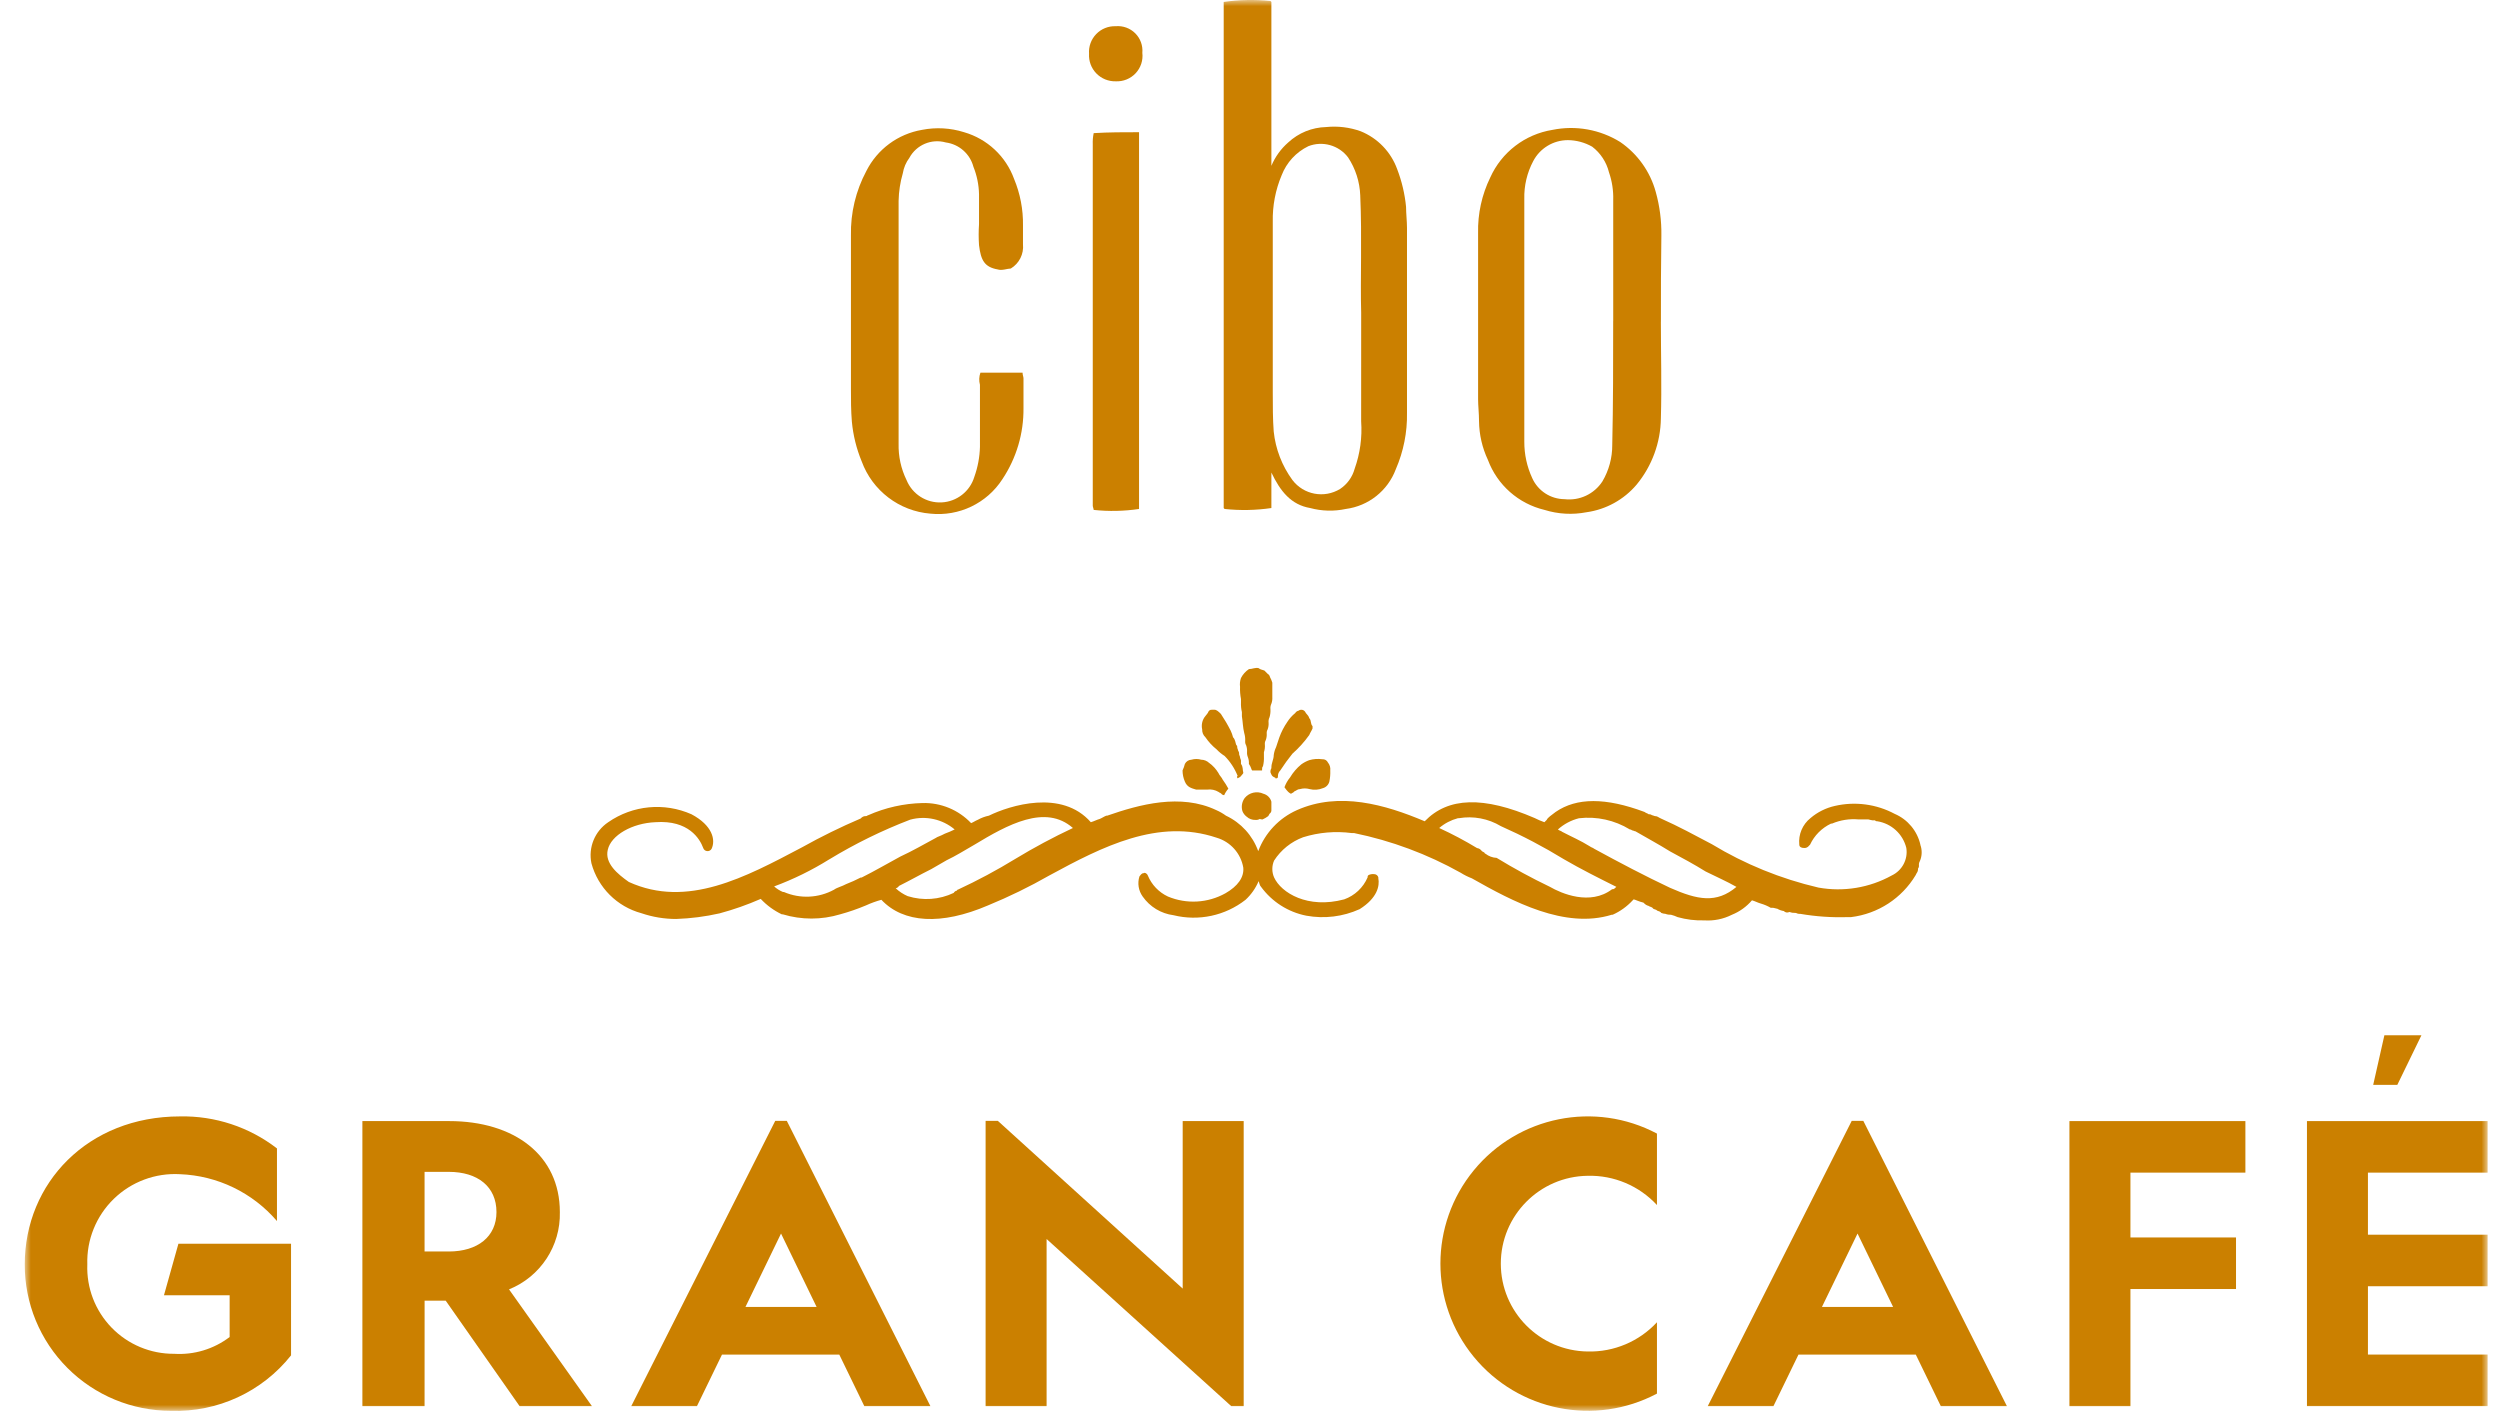
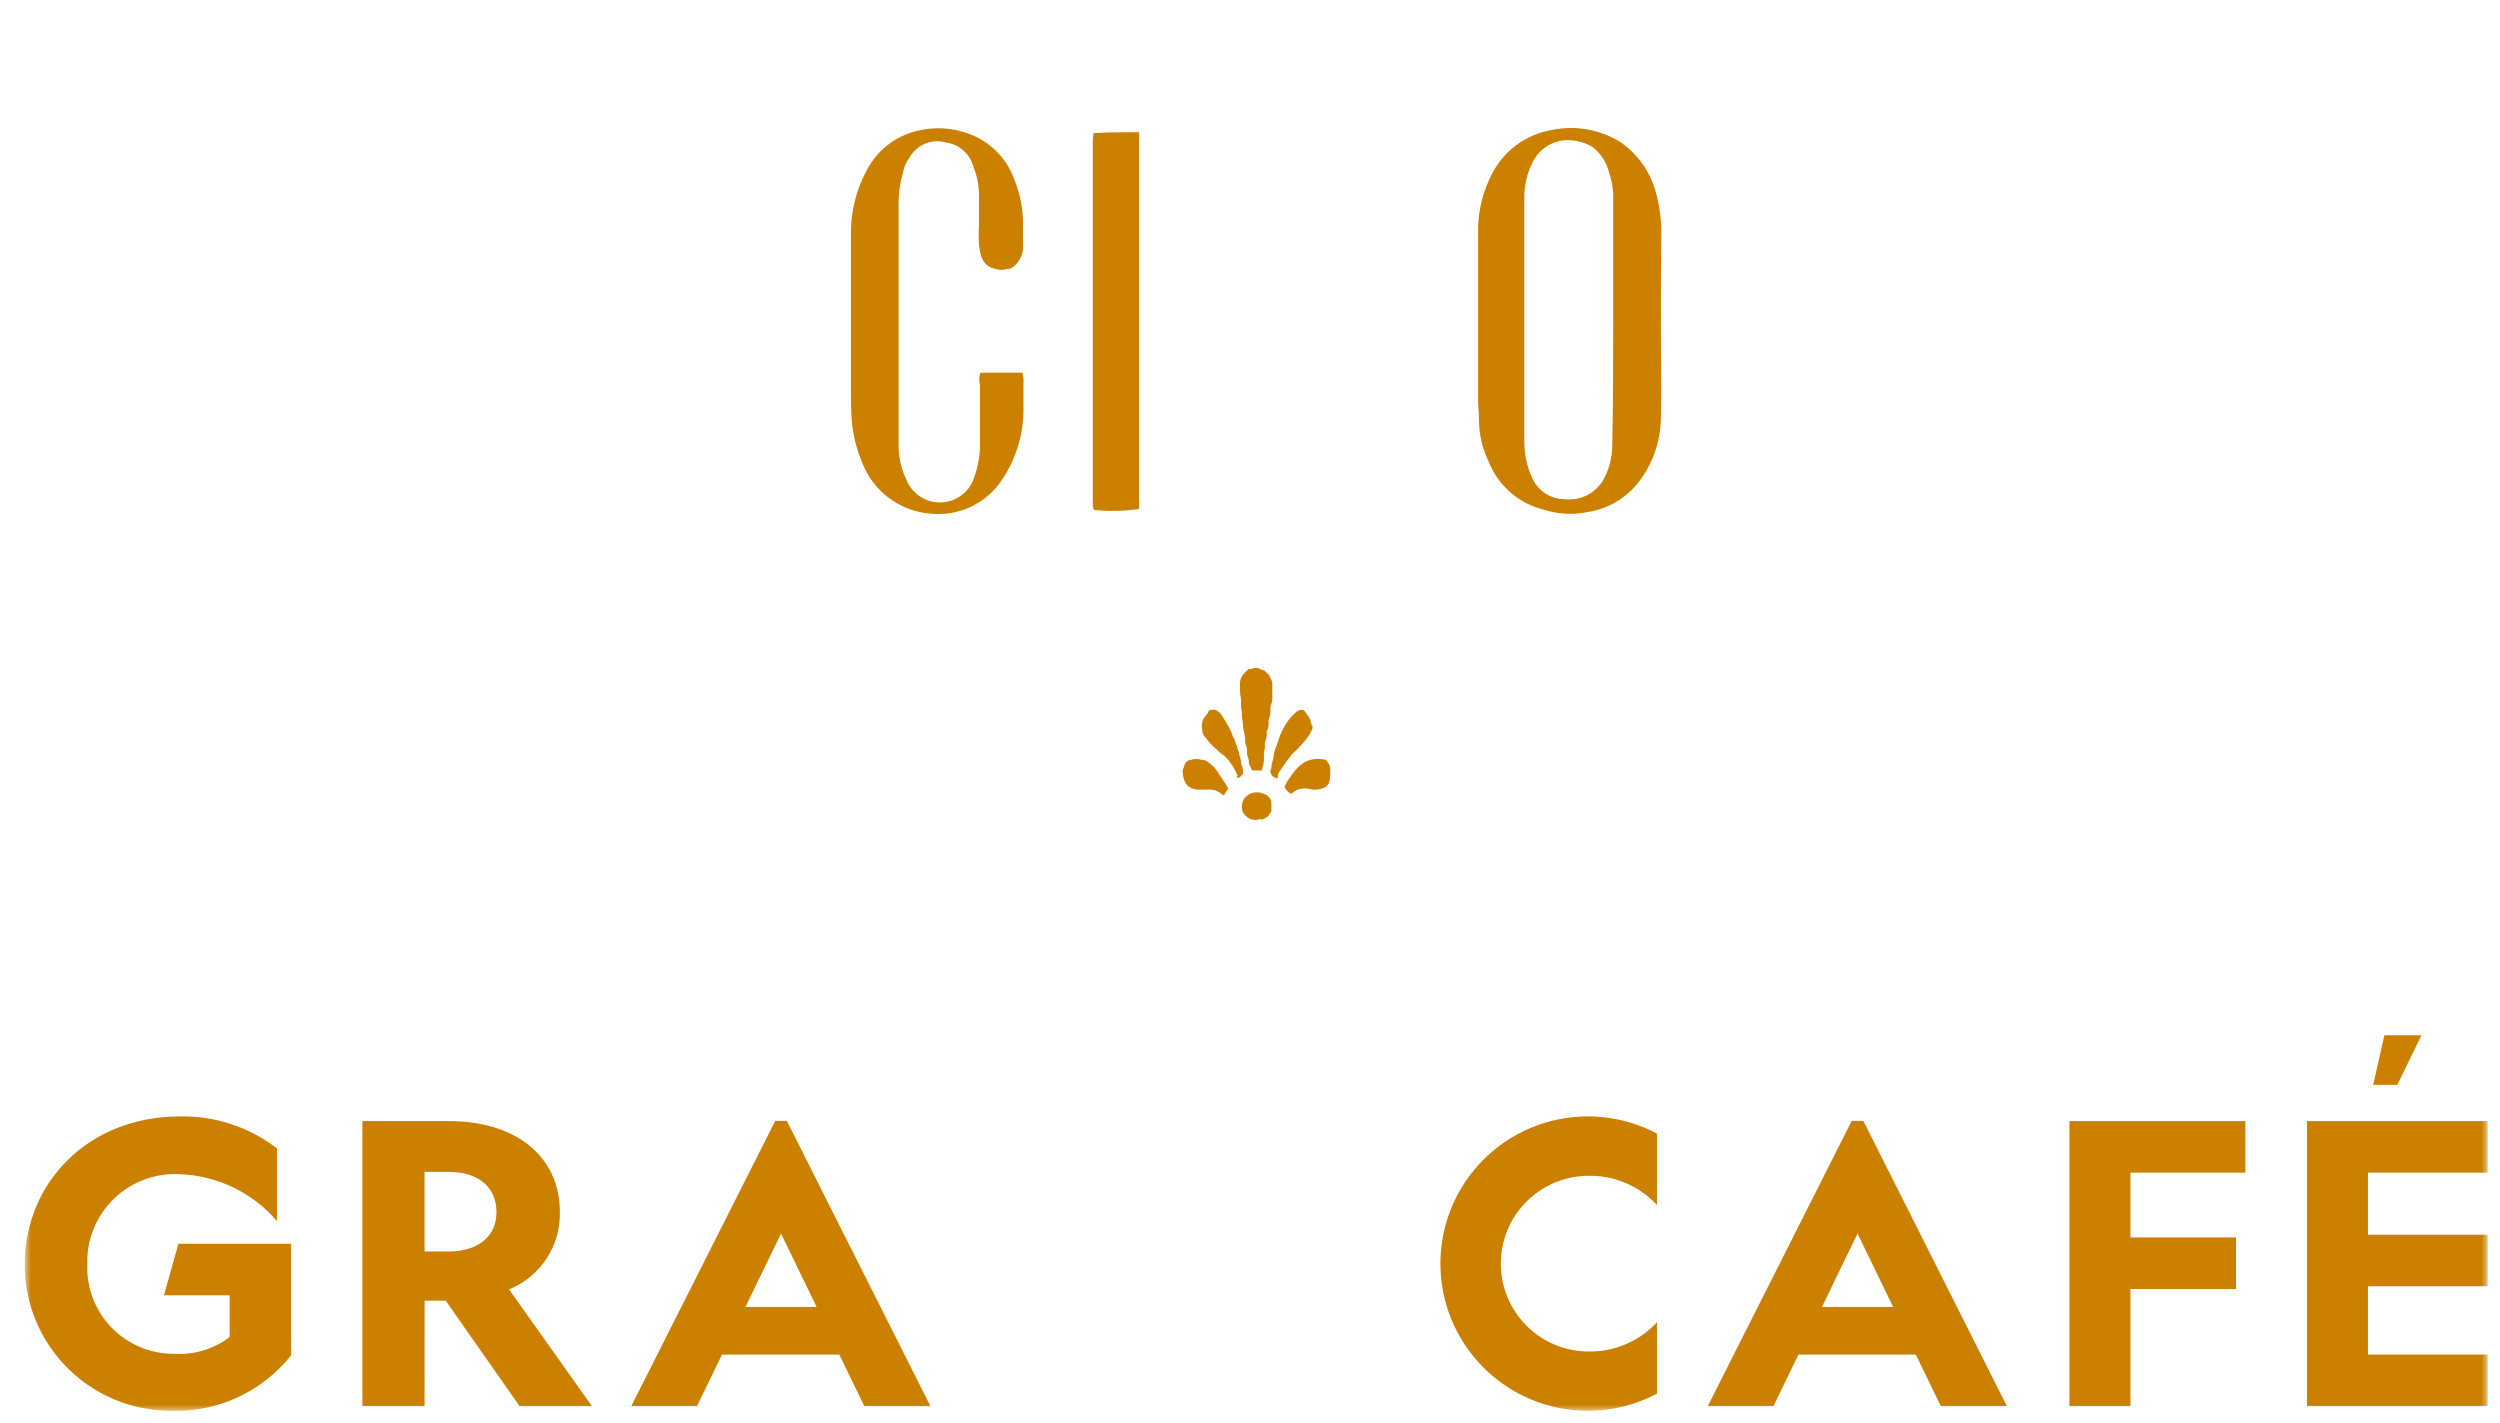
<svg xmlns="http://www.w3.org/2000/svg" xmlns:xlink="http://www.w3.org/1999/xlink" width="202px" height="115px" viewBox="0 0 202 115" version="1.1">
  <title>Artboard</title>
  <defs>
    <rect id="path-1" x="0" y="0" width="199" height="114" />
  </defs>
  <g id="Artboard" stroke="none" stroke-width="1" fill="none" fill-rule="evenodd">
    <g id="logo-cibo-gran" transform="translate(2, 0)">
      <mask id="mask-2" fill="white">
        <use xlink:href="#path-1" />
      </mask>
      <g id="Rectangle" />
      <g id="Group" mask="url(#mask-2)" fill="#CB8000" fill-rule="nonzero">
        <path d="M21.517,109.513 C19.179,112.459 15.579,114.122 11.817,113.993 C8.676,113.996 5.664,112.749 3.447,110.529 C1.229,108.309 -0.011,105.298 0,102.162 C0,95.6 5.087,90.206 12.543,90.206 C15.374,90.149 18.14,91.062 20.379,92.793 L20.379,98.661 C18.41,96.363 15.569,94.99 12.543,94.875 C10.557,94.761 8.615,95.486 7.191,96.872 C5.767,98.258 4.992,100.178 5.055,102.163 C4.983,104.062 5.692,105.907 7.016,107.271 C8.341,108.636 10.166,109.4 12.069,109.387 C13.679,109.489 15.271,109.007 16.555,108.031 L16.555,104.658 L11.248,104.658 L12.416,100.493 L21.516,100.493 L21.517,109.513 Z" id="Path" />
        <path d="M32.305,113.614 L27.281,113.614 L27.281,90.584 L34.295,90.584 C39.542,90.584 43.236,93.329 43.236,97.935 C43.304,100.668 41.668,103.157 39.129,104.181 L45.827,113.614 L39.982,113.614 L34.014,105.096 L32.308,105.096 L32.305,113.614 Z M32.305,101.121 L34.26,101.121 C36.598,101.121 38.115,99.922 38.115,97.936 C38.115,95.881 36.599,94.686 34.26,94.686 L32.305,94.686 L32.305,101.121 Z" id="Shape" />
        <path d="M131.882,106.83 L131.882,112.603 C126.87,115.26 120.678,114.017 117.082,109.634 C113.487,105.251 113.487,98.945 117.082,94.562 C120.678,90.179 126.87,88.937 131.882,91.593 L131.882,97.367 C130.445,95.813 128.408,94.952 126.29,95.004 C122.397,95.051 119.266,98.215 119.266,102.102 C119.266,105.989 122.397,109.154 126.29,109.201 C128.408,109.252 130.445,108.391 131.882,106.838" id="Path" />
        <polygon id="Path" points="165.21 90.584 179.428 90.584 179.428 94.748 170.139 94.748 170.139 99.987 178.67 99.987 178.67 104.153 170.139 104.153 170.139 113.617 165.21 113.617" />
        <polygon id="Path" points="184.402 90.584 199 90.584 199 94.748 189.329 94.748 189.329 99.764 199 99.764 199 103.928 189.329 103.928 189.329 109.449 199 109.449 199 113.614 184.402 113.614" />
        <path d="M148.557,90.568 L147.618,90.568 L135.987,113.614 L141.295,113.614 L143.317,109.45 L152.796,109.45 L154.817,113.614 L160.157,113.614 L148.557,90.568 Z M145.213,105.601 L148.089,99.67 L150.963,105.601 L145.213,105.601 Z" id="Shape" />
-         <polygon id="Path" points="98.49 113.617 98.49 90.584 93.561 90.584 93.561 104.118 78.628 90.568 77.637 90.568 77.637 113.614 82.565 113.614 82.565 100.112 97.484 113.616" />
        <path d="M60.638,90.568 L49.007,113.614 L54.315,113.614 L56.337,109.45 L65.814,109.45 L67.836,113.614 L73.176,113.614 L61.576,90.568 L60.638,90.568 Z M58.233,105.601 L61.107,99.67 L63.982,105.601 L58.233,105.601 Z" id="Shape" />
        <polygon id="Path" points="190.658 83.651 189.754 87.657 191.703 87.657 193.651 83.651" />
-         <path d="M100.728,38.183 L100.728,41.05 C99.477,41.233 98.208,41.258 96.95,41.125 L96.875,41.05 L96.875,0.156 C98.126,-0.023 99.395,-0.048 100.653,0.081 L100.728,0.156 L100.728,13.398 C101.031,12.673 101.496,12.028 102.088,11.511 C102.921,10.737 104.01,10.294 105.148,10.266 C106.094,10.169 107.049,10.285 107.943,10.606 C109.315,11.162 110.386,12.272 110.89,13.662 C111.267,14.643 111.509,15.671 111.61,16.717 C111.61,17.245 111.685,17.886 111.685,18.414 L111.685,33.355 C111.714,34.923 111.405,36.48 110.779,37.919 C110.13,39.653 108.575,40.886 106.737,41.125 C105.787,41.328 104.803,41.302 103.865,41.05 C102.316,40.786 101.447,39.692 100.729,38.183 M107.983,25.281 C107.907,22.489 108.058,19.207 107.907,15.774 C107.865,14.685 107.525,13.628 106.925,12.718 C106.178,11.733 104.866,11.363 103.714,11.813 C102.726,12.294 101.957,13.129 101.56,14.153 C101.057,15.346 100.812,16.631 100.84,17.925 L100.84,31.732 C100.84,32.788 100.84,33.883 100.916,34.864 C101.064,36.282 101.586,37.635 102.428,38.787 C103.336,39.98 105.003,40.291 106.282,39.506 C106.855,39.124 107.271,38.548 107.453,37.884 C107.894,36.652 108.074,35.342 107.981,34.037 L107.983,25.281 Z" id="Shape" />
        <path d="M132.199,25.999 C132.199,28.602 132.274,31.205 132.199,33.807 C132.174,35.763 131.48,37.653 130.234,39.163 C129.206,40.375 127.767,41.168 126.191,41.389 C125.061,41.608 123.895,41.543 122.796,41.2 C120.694,40.7 118.979,39.186 118.225,37.164 C117.764,36.183 117.518,35.116 117.505,34.033 C117.505,33.392 117.43,32.787 117.43,32.259 L117.43,18.831 C117.394,17.278 117.731,15.739 118.412,14.342 C119.332,12.297 121.221,10.851 123.437,10.494 C125.321,10.11 127.282,10.461 128.915,11.475 C130.32,12.439 131.337,13.87 131.786,15.512 C132.104,16.654 132.256,17.835 132.239,19.02 C132.202,21.359 132.202,23.661 132.202,25.999 M128.348,25.924 L128.348,25.924 L128.348,16.153 C128.37,15.396 128.255,14.642 128.007,13.927 C127.804,13.1 127.324,12.368 126.647,11.851 C126.048,11.511 125.372,11.329 124.683,11.323 C123.507,11.324 122.429,11.977 121.885,13.017 C121.385,13.957 121.137,15.009 121.164,16.073 L121.164,35.694 C121.159,36.71 121.379,37.714 121.806,38.636 C122.268,39.664 123.289,40.327 124.417,40.334 C125.627,40.475 126.813,39.917 127.476,38.896 C128.001,38.004 128.276,36.988 128.27,35.954 C128.345,32.633 128.345,29.314 128.345,25.919" id="Shape" />
        <path d="M77.228,30.11 L80.623,30.11 C80.623,30.299 80.698,30.45 80.698,30.563 L80.698,32.977 C80.719,35.016 80.127,37.013 78.998,38.712 C77.741,40.664 75.492,41.743 73.18,41.503 C70.66,41.3 68.49,39.649 67.624,37.278 C67.201,36.255 66.934,35.174 66.831,34.072 C66.756,33.167 66.756,32.298 66.756,31.393 L66.756,19.019 C66.719,17.206 67.148,15.413 68.003,13.813 C68.889,12.056 70.557,10.824 72.499,10.492 C73.629,10.27 74.796,10.335 75.894,10.681 C77.768,11.222 79.27,12.624 79.937,14.454 C80.433,15.649 80.678,16.933 80.657,18.226 L80.657,19.735 C80.735,20.523 80.353,21.286 79.674,21.696 C79.41,21.696 78.954,21.884 78.617,21.771 C77.559,21.582 77.256,21.052 77.105,19.81 C77.067,19.245 77.067,18.678 77.105,18.113 L77.105,15.699 C77.09,14.935 76.936,14.181 76.652,13.473 C76.374,12.429 75.494,11.655 74.423,11.511 C73.27,11.184 72.044,11.702 71.476,12.756 C71.202,13.123 71.021,13.55 70.947,14.002 C70.737,14.725 70.622,15.473 70.607,16.227 L70.607,35.849 C70.582,36.867 70.802,37.876 71.249,38.791 C71.715,39.931 72.85,40.654 74.081,40.595 C75.313,40.535 76.373,39.707 76.727,38.527 C77.005,37.751 77.158,36.937 77.18,36.113 L77.18,31.091 C77.093,30.768 77.106,30.426 77.218,30.11" id="Path" />
        <path d="M90.035,10.682 L90.035,41.126 C88.821,41.305 87.59,41.331 86.37,41.201 C86.37,41.126 86.295,40.937 86.295,40.861 L86.295,11.662 C86.283,11.359 86.308,11.055 86.37,10.757 C87.617,10.682 88.788,10.682 90.035,10.682" id="Path" />
-         <path d="M88.148,6.57 C87.559,6.585 86.991,6.352 86.581,5.929 C86.172,5.506 85.959,4.931 85.995,4.344 C85.953,3.755 86.164,3.176 86.575,2.752 C86.985,2.327 87.557,2.097 88.148,2.118 C88.734,2.066 89.312,2.276 89.728,2.691 C90.144,3.106 90.354,3.684 90.301,4.269 C90.373,4.871 90.175,5.475 89.76,5.918 C89.345,6.362 88.755,6.6 88.148,6.57" id="Path" />
-         <path d="M153.168,68.25 C152.913,67.136 152.141,66.211 151.09,65.76 C149.609,64.969 147.891,64.741 146.254,65.119 C145.529,65.282 144.855,65.619 144.289,66.1 C143.642,66.617 143.3,67.426 143.383,68.25 C143.383,68.439 143.572,68.514 143.723,68.514 C143.898,68.544 144.075,68.47 144.177,68.325 L144.252,68.25 C144.601,67.502 145.2,66.9 145.947,66.548 L146.022,66.548 C146.7,66.259 147.44,66.143 148.175,66.209 L148.968,66.209 C149.08,66.242 149.194,66.267 149.309,66.284 L149.498,66.284 C149.573,66.359 149.573,66.359 149.688,66.359 C150.83,66.541 151.753,67.387 152.03,68.509 C152.177,69.428 151.7,70.334 150.859,70.735 C149.055,71.736 146.959,72.082 144.928,71.716 C141.889,71.008 138.981,69.824 136.313,68.208 C134.953,67.489 133.631,66.77 132.198,66.133 C132.009,66.058 131.933,65.944 131.744,65.944 C131.669,65.944 131.555,65.869 131.48,65.869 C131.405,65.81 131.31,65.783 131.215,65.794 C131.14,65.719 131.026,65.719 130.875,65.605 C127.739,64.435 125.396,64.435 123.696,65.605 C123.357,65.869 123.054,66.058 122.976,66.246 L122.787,66.435 C122.515,66.34 122.25,66.226 121.994,66.095 C117.878,64.321 115.005,64.397 113.116,66.359 C109.904,65.001 106.202,63.944 102.801,65.454 C101.353,66.096 100.224,67.292 99.665,68.773 C99.211,67.51 98.274,66.478 97.058,65.906 C96.811,65.726 96.545,65.575 96.265,65.453 C93.393,64.094 90.069,64.999 87.462,65.906 L87.387,65.906 C87.197,65.981 87.046,66.094 86.858,66.17 C86.593,66.245 86.404,66.359 86.138,66.434 C83.795,63.755 79.601,65.076 77.902,65.906 C77.584,65.972 77.279,66.087 76.995,66.245 C76.806,66.32 76.655,66.434 76.466,66.509 C75.447,65.435 74.018,64.845 72.537,64.886 C71.026,64.922 69.536,65.255 68.154,65.868 C68.079,65.868 68.079,65.943 67.965,65.943 L67.89,65.943 C67.756,65.959 67.634,66.027 67.549,66.132 C65.922,66.827 64.333,67.608 62.789,68.471 C58.217,70.885 53.529,73.413 48.809,71.262 C47.902,70.621 46.844,69.753 47.109,68.659 C47.373,67.49 49.073,66.509 50.962,66.433 C53.644,66.244 54.552,67.791 54.816,68.508 C54.859,68.651 54.983,68.754 55.131,68.77 C55.279,68.787 55.423,68.713 55.496,68.583 C55.837,67.864 55.571,66.697 53.871,65.792 C51.671,64.819 49.123,65.062 47.147,66.433 C46.06,67.16 45.522,68.473 45.787,69.753 C46.32,71.72 47.859,73.257 49.829,73.789 C50.73,74.096 51.676,74.253 52.629,74.253 C53.811,74.213 54.988,74.062 56.142,73.8 C57.279,73.494 58.39,73.104 59.467,72.631 C59.951,73.148 60.527,73.571 61.167,73.876 L61.242,73.876 C62.757,74.334 64.375,74.334 65.89,73.876 C66.597,73.682 67.292,73.441 67.968,73.157 C68.371,72.972 68.788,72.821 69.215,72.703 C70.991,74.59 74.051,74.779 77.83,73.157 C79.53,72.459 81.183,71.653 82.778,70.742 C87.085,68.403 91.581,66.102 96.304,67.687 C97.424,68.016 98.259,68.952 98.457,70.101 C98.532,70.893 98.004,71.61 97.017,72.176 C95.59,72.972 93.877,73.069 92.369,72.44 C91.635,72.097 91.055,71.492 90.745,70.743 C90.67,70.554 90.48,70.479 90.405,70.554 C90.216,70.554 90.141,70.743 90.065,70.818 C89.893,71.37 89.991,71.971 90.329,72.44 C90.91,73.272 91.815,73.82 92.822,73.95 C94.85,74.45 96.996,73.991 98.64,72.704 C99.096,72.282 99.456,71.767 99.698,71.195 C99.773,71.384 99.773,71.534 99.887,71.648 C100.77,72.862 102.079,73.698 103.552,73.988 C105.008,74.255 106.511,74.07 107.859,73.46 C109.299,72.554 109.484,71.573 109.37,70.969 L109.37,70.894 C109.331,70.739 109.191,70.631 109.031,70.63 C108.876,70.612 108.718,70.638 108.577,70.705 C108.502,70.78 108.502,70.78 108.502,70.894 C108.146,71.722 107.462,72.364 106.613,72.668 C103.666,73.46 101.513,72.139 100.946,70.894 C100.757,70.461 100.757,69.969 100.946,69.536 C101.503,68.672 102.325,68.01 103.289,67.65 C104.559,67.254 105.899,67.139 107.218,67.311 L107.407,67.311 C110.427,67.93 113.332,69.012 116.021,70.517 C116.307,70.698 116.611,70.85 116.927,70.97 C120.253,72.857 124.446,75.08 128.224,73.913 L128.3,73.913 C128.915,73.638 129.468,73.24 129.924,72.744 L129.999,72.669 C130.074,72.669 130.453,72.858 130.792,72.933 L130.869,73.008 C130.964,73.099 131.081,73.164 131.209,73.197 C131.284,73.272 131.474,73.272 131.55,73.386 C131.626,73.5 131.814,73.461 131.889,73.575 C132.079,73.65 132.154,73.65 132.23,73.764 C132.338,73.808 132.453,73.833 132.569,73.839 C132.714,73.895 132.868,73.92 133.023,73.914 C133.205,73.96 133.382,74.023 133.552,74.103 C134.252,74.3 134.978,74.389 135.705,74.367 C136.476,74.418 137.246,74.262 137.935,73.914 C138.563,73.661 139.121,73.26 139.559,72.745 C139.824,72.82 140.013,72.934 140.28,73.009 C140.557,73.09 140.823,73.204 141.073,73.349 L141.262,73.349 C141.337,73.349 141.527,73.424 141.602,73.424 C141.764,73.52 141.944,73.584 142.131,73.613 C142.247,73.737 142.433,73.768 142.584,73.688 C142.729,73.744 142.883,73.769 143.038,73.763 L143.114,73.763 C143.216,73.823 143.335,73.849 143.454,73.838 C144.726,74.057 146.017,74.145 147.308,74.102 L147.572,74.102 C149.741,73.836 151.665,72.584 152.785,70.711 C152.861,70.522 152.975,70.447 152.975,70.258 L152.975,70.182 C153.034,70.108 153.061,70.013 153.05,69.918 C153.038,69.8 153.065,69.682 153.125,69.579 C153.307,69.16 153.32,68.688 153.163,68.259 M118.026,68.978 C118.006,68.979 117.987,68.971 117.973,68.957 C117.959,68.943 117.951,68.923 117.951,68.903 C117.876,68.828 117.762,68.828 117.687,68.714 C117.603,68.609 117.481,68.541 117.347,68.525 C116.359,67.927 115.337,67.385 114.287,66.903 C114.725,66.529 115.242,66.259 115.799,66.111 L115.874,66.111 C117.046,65.912 118.251,66.14 119.269,66.752 C121.027,67.531 122.73,68.426 124.369,69.43 C125.729,70.222 127.165,70.94 128.601,71.657 C128.526,71.732 128.412,71.846 128.337,71.846 L128.261,71.846 C126.486,73.204 124.146,72.186 123.236,71.657 C121.762,70.95 120.325,70.169 118.93,69.317 C118.6,69.301 118.283,69.182 118.023,68.978 M126.788,68.567 L126.788,68.567 C126.713,68.492 126.599,68.492 126.448,68.378 C125.727,67.925 124.936,67.586 124.218,67.209 C124.143,67.134 124.03,67.134 123.878,67.021 C124.363,66.585 124.946,66.274 125.578,66.115 C127.013,65.948 128.462,66.267 129.694,67.021 C129.769,67.021 129.769,67.021 129.882,67.096 C129.957,67.096 130.071,67.171 130.146,67.171 C131.053,67.699 132.035,68.227 132.942,68.793 C133.924,69.321 134.907,69.85 135.813,70.416 C136.72,70.869 137.513,71.208 138.306,71.661 C136.682,73.019 135.17,72.717 132.942,71.736 C130.94,70.793 128.861,69.699 126.784,68.566 L126.784,68.566 M65.012,69.434 C67.09,68.171 69.277,67.098 71.548,66.228 C72.802,65.888 74.143,66.184 75.137,67.02 C74.879,67.147 74.614,67.26 74.344,67.359 C74.004,67.548 73.702,67.623 73.624,67.699 C72.641,68.227 71.735,68.755 70.752,69.208 C69.769,69.737 68.674,70.379 67.616,70.907 L67.541,70.907 C67.16,71.104 66.77,71.28 66.37,71.435 C66.031,71.624 65.65,71.699 65.388,71.888 C64.141,72.568 62.65,72.638 61.345,72.076 L61.27,72.076 C61.006,71.967 60.762,71.813 60.55,71.623 C62.106,71.046 63.6,70.313 65.008,69.434 M71.355,72.414 C70.993,72.259 70.66,72.042 70.372,71.773 C70.484,71.751 70.58,71.682 70.637,71.584 C71.543,71.131 72.336,70.679 73.244,70.226 C73.698,69.962 74.037,69.772 74.491,69.506 C75.211,69.166 75.931,68.714 76.72,68.261 C79.403,66.639 82.464,64.942 84.692,66.903 C83.1,67.651 81.549,68.482 80.045,69.393 C78.545,70.312 76.993,71.143 75.397,71.884 C75.377,71.883 75.358,71.891 75.344,71.905 C75.33,71.919 75.322,71.939 75.322,71.959 C75.211,71.98 75.115,72.049 75.058,72.147 C73.901,72.699 72.578,72.793 71.354,72.411 L71.354,72.411" id="Shape" />
        <path d="M99.181,62.252 L99.974,62.252 C99.974,62.063 99.974,61.988 100.049,61.912 C100.112,61.653 100.137,61.387 100.125,61.12 L100.125,60.78 C100.194,60.574 100.22,60.356 100.2,60.139 C100.189,60.021 100.215,59.902 100.275,59.799 C100.337,59.63 100.363,59.45 100.351,59.271 C100.34,59.153 100.366,59.034 100.427,58.931 C100.488,58.762 100.514,58.582 100.502,58.403 C100.483,58.248 100.509,58.091 100.578,57.95 C100.64,57.742 100.665,57.525 100.653,57.309 C100.634,57.154 100.66,56.997 100.728,56.856 C100.79,56.687 100.815,56.507 100.803,56.328 L100.803,55.159 C100.756,55.001 100.693,54.849 100.614,54.706 C100.592,54.594 100.523,54.498 100.424,54.442 L100.16,54.178 C99.972,54.103 99.821,54.103 99.706,53.989 C99.442,53.914 99.177,54.064 98.913,54.064 C98.641,54.245 98.421,54.492 98.271,54.783 C98.19,55.013 98.164,55.26 98.196,55.502 C98.183,55.831 98.209,56.16 98.271,56.483 L98.271,56.747 C98.259,57.013 98.284,57.28 98.346,57.539 L98.346,57.878 C98.421,58.331 98.421,58.783 98.535,59.236 C98.598,59.444 98.623,59.661 98.611,59.877 C98.599,59.996 98.625,60.115 98.686,60.217 C98.747,60.386 98.773,60.566 98.761,60.745 C98.749,60.9 98.774,61.056 98.836,61.198 C98.898,61.367 98.923,61.547 98.911,61.726 C99.1,61.99 99.1,62.179 99.175,62.254" id="Path" />
        <path d="M98.007,62.893 C98.082,62.818 98.196,62.818 98.271,62.704 C98.346,62.59 98.46,62.515 98.46,62.44 C98.385,62.176 98.46,61.987 98.271,61.721 L98.271,61.457 C98.271,61.382 98.196,61.268 98.196,61.193 C98.196,61.118 98.12,61.004 98.12,60.929 C98.131,60.835 98.104,60.74 98.045,60.665 C98.045,60.59 97.97,60.476 97.97,60.401 C97.97,60.326 97.97,60.212 97.894,60.212 C97.819,60.023 97.819,59.759 97.63,59.571 C97.584,59.389 97.52,59.213 97.441,59.043 C97.205,58.574 96.94,58.121 96.648,57.685 C96.458,57.497 96.307,57.346 96.119,57.346 L95.929,57.346 C95.74,57.346 95.665,57.421 95.589,57.61 C95.514,57.685 95.401,57.874 95.324,57.95 C95.129,58.237 95.061,58.592 95.135,58.931 C95.124,59.173 95.221,59.408 95.399,59.572 C95.65,59.943 95.956,60.274 96.306,60.553 C96.496,60.756 96.712,60.934 96.948,61.081 C97.407,61.545 97.766,62.097 98.006,62.703 C97.931,62.703 97.931,62.816 98.006,62.892" id="Path" />
        <path d="M100.992,62.822 C101.012,62.821 101.032,62.829 101.046,62.843 C101.06,62.857 101.068,62.877 101.068,62.897 C101.257,62.897 101.257,62.822 101.257,62.708 C101.255,62.537 101.324,62.373 101.446,62.254 C101.749,61.784 102.077,61.331 102.429,60.896 C102.939,60.447 103.395,59.941 103.789,59.387 C103.864,59.198 103.978,59.047 104.053,58.859 L104.053,58.67 C103.865,58.482 103.978,58.217 103.789,58.029 C103.714,57.765 103.524,57.689 103.448,57.501 C103.389,57.42 103.299,57.366 103.2,57.352 C103.1,57.338 102.999,57.365 102.919,57.426 C102.808,57.448 102.712,57.517 102.655,57.615 C102.403,57.817 102.186,58.061 102.013,58.334 C101.747,58.72 101.531,59.139 101.371,59.579 C101.295,59.843 101.182,60.107 101.107,60.371 C101.009,60.573 100.946,60.79 100.918,61.012 C100.918,61.351 100.729,61.653 100.729,61.994 L100.729,62.069 C100.669,62.171 100.642,62.289 100.654,62.408 C100.729,62.559 100.729,62.71 100.994,62.818" id="Path" />
        <path d="M95.703,61.648 C95.53,61.482 95.301,61.388 95.061,61.384 C94.802,61.309 94.527,61.309 94.268,61.384 C94.043,61.393 93.84,61.523 93.739,61.724 C93.693,61.906 93.629,62.083 93.55,62.252 C93.55,62.564 93.615,62.872 93.739,63.157 C93.928,63.611 94.268,63.686 94.645,63.799 L95.552,63.799 C95.867,63.758 96.186,63.824 96.458,63.988 C96.533,64.063 96.648,64.063 96.723,64.177 C96.775,64.223 96.842,64.25 96.912,64.252 C96.998,64.059 97.113,63.881 97.252,63.724 C97.119,63.473 96.967,63.233 96.799,63.004 C96.723,62.816 96.534,62.665 96.458,62.476 C96.267,62.15 96.01,61.868 95.703,61.646" id="Path" />
        <path d="M102.313,64.139 C102.389,64.064 102.503,64.064 102.578,63.95 C102.767,63.875 102.842,63.761 103.032,63.761 C103.291,63.685 103.566,63.685 103.825,63.761 C104.176,63.849 104.547,63.823 104.883,63.686 C105.141,63.616 105.342,63.415 105.411,63.157 C105.474,62.86 105.499,62.556 105.486,62.252 C105.513,62.022 105.445,61.791 105.297,61.611 C105.217,61.437 105.035,61.331 104.843,61.347 C104.49,61.297 104.129,61.322 103.786,61.422 C103.557,61.505 103.341,61.619 103.144,61.761 C102.782,62.057 102.475,62.415 102.237,62.817 C102.042,63.054 101.889,63.322 101.784,63.61 C102.048,63.987 102.161,64.063 102.312,64.138" id="Path" />
        <path d="M100.01,66.213 C100.17,66.142 100.322,66.053 100.464,65.949 C100.539,65.874 100.539,65.761 100.653,65.685 C100.7,65.633 100.726,65.566 100.728,65.496 L100.728,64.777 C100.643,64.464 100.399,64.22 100.086,64.135 C99.563,63.892 98.942,64.032 98.575,64.476 C98.35,64.779 98.28,65.169 98.385,65.532 C98.454,65.712 98.572,65.869 98.726,65.985 C98.921,66.165 99.18,66.26 99.446,66.249 C99.565,66.26 99.684,66.234 99.787,66.174 C99.86,66.197 99.936,66.21 100.013,66.212" id="Path" />
      </g>
    </g>
  </g>
</svg>